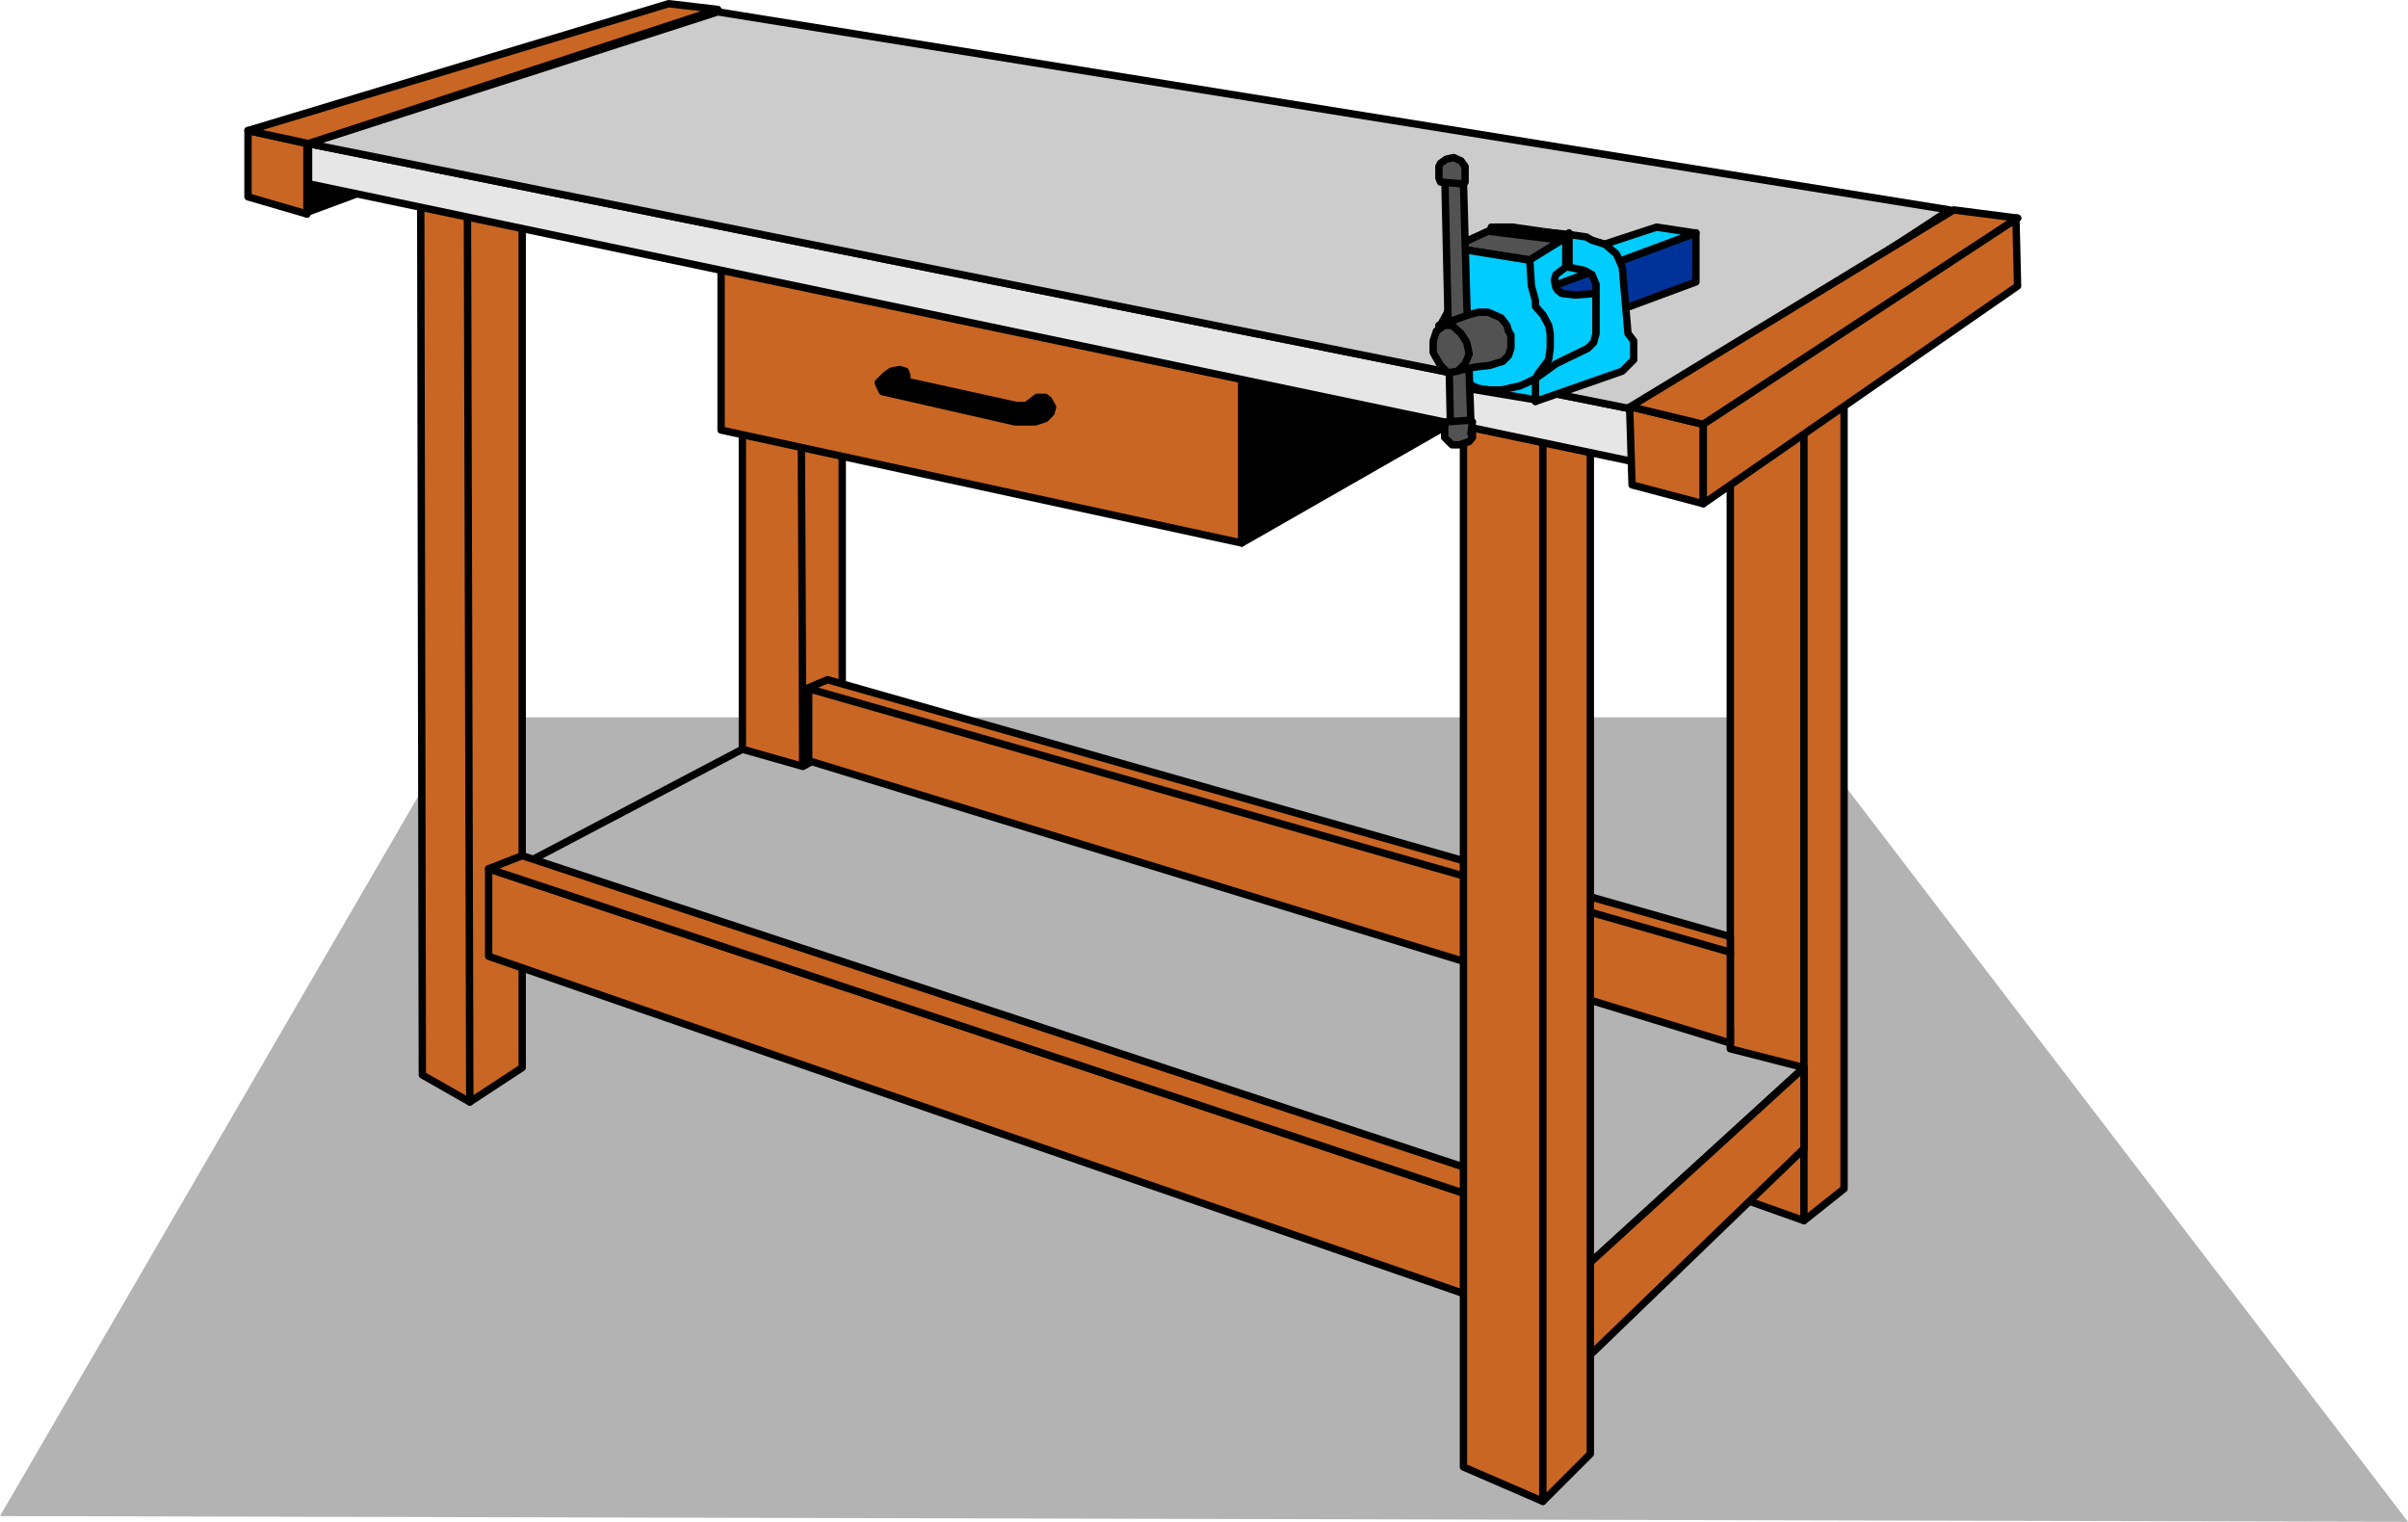
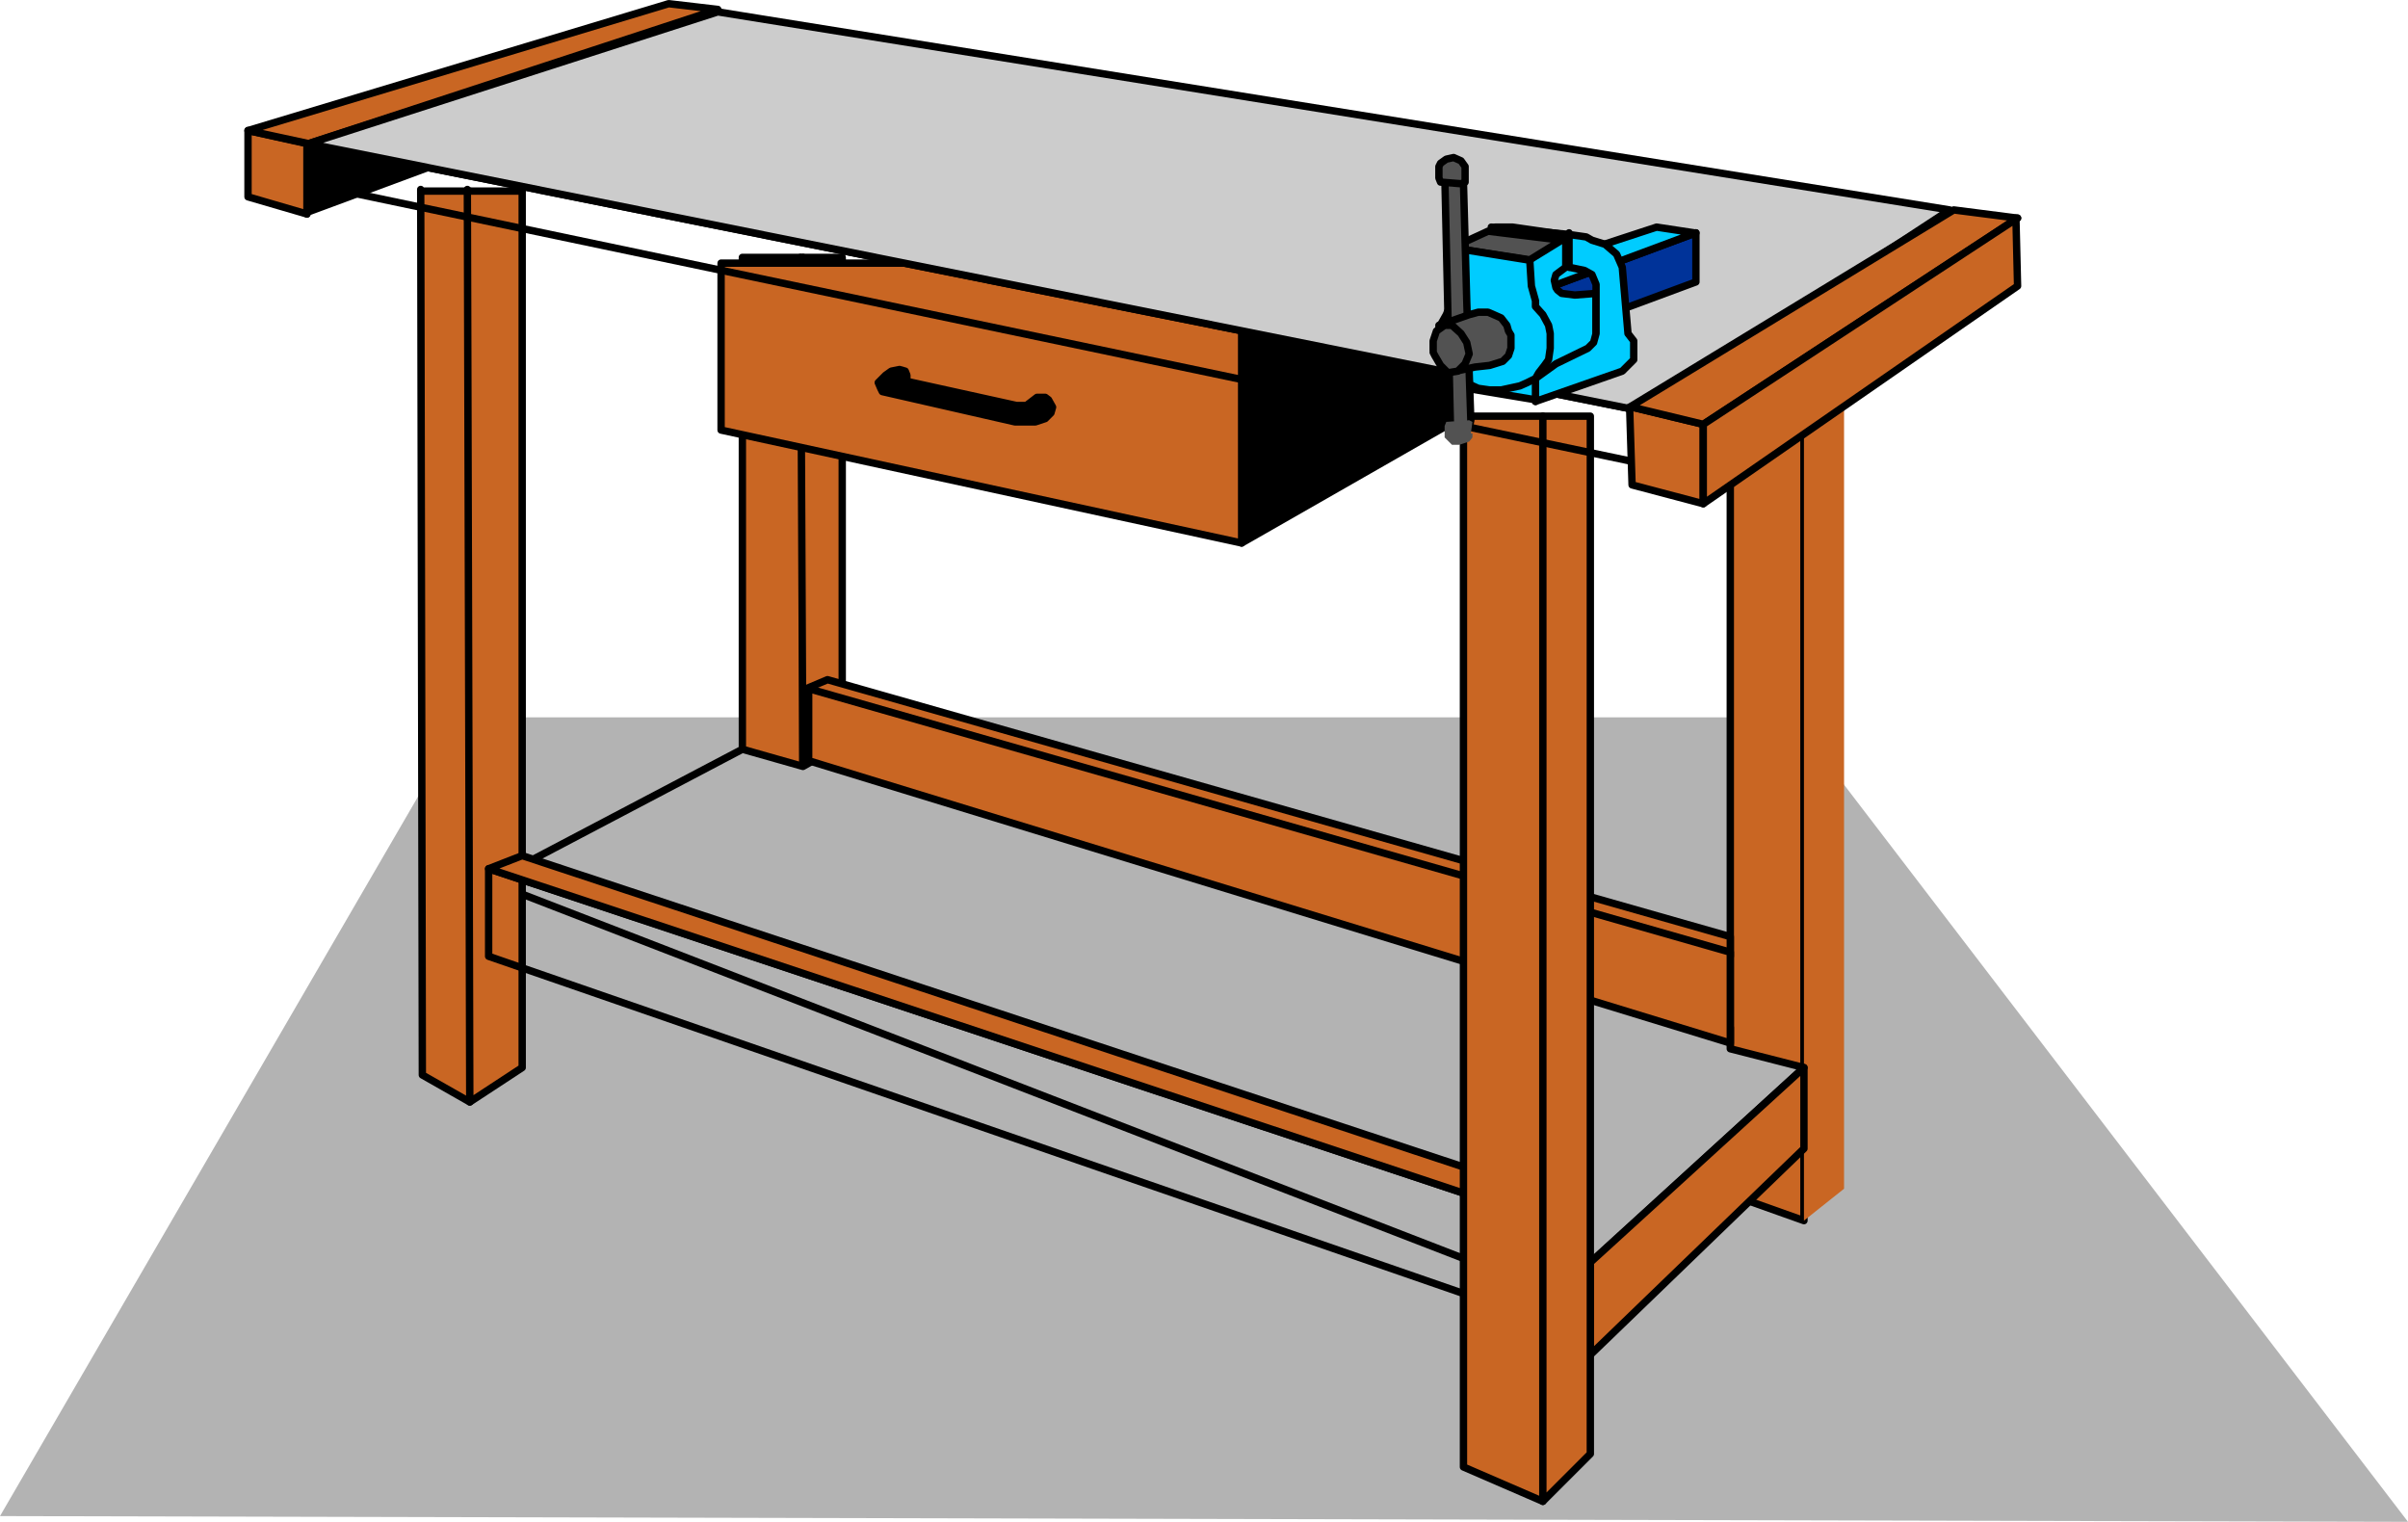
<svg xmlns="http://www.w3.org/2000/svg" xmlns:ns1="http://sodipodi.sourceforge.net/DTD/sodipodi-0.dtd" xmlns:ns2="http://www.inkscape.org/namespaces/inkscape" version="1.0" width="125.79mm" height="79.49mm" id="svg79" ns1:docname="Workbench &amp; Vice.wmf">
  <ns1:namedview id="namedview79" pagecolor="#ffffff" bordercolor="#000000" borderopacity="0.25" ns2:showpageshadow="2" ns2:pageopacity="0.0" ns2:pagecheckerboard="0" ns2:deskcolor="#d1d1d1" ns2:document-units="mm" />
  <defs id="defs1">
    <pattern id="WMFhbasepattern" patternUnits="userSpaceOnUse" width="6" height="6" x="0" y="0" />
  </defs>
  <path style="fill:#b3b3b3;fill-opacity:1;fill-rule:evenodd;stroke:none" d="M 91.142,141.613 H 353.904 L 475.427,300.433 0,299.302 91.627,141.613 v 0 z" id="path1" />
  <path style="fill:#c96623;fill-opacity:1;fill-rule:evenodd;stroke:none" d="M 146.571,154.377 V 50.813 h 11.958 V 154.7 h -11.958 v 0 z" id="path2" />
  <path style="fill:none;stroke:#000000;stroke-width:1.454px;stroke-linecap:round;stroke-linejoin:round;stroke-miterlimit:4;stroke-dasharray:none;stroke-opacity:1" d="M 146.571,154.377 V 50.813 h 11.958 V 154.7 h -11.958 v 0" id="path3" />
  <path style="fill:#c96623;fill-opacity:1;fill-rule:evenodd;stroke:none" d="m 158.045,50.813 0.485,103.887 h 7.757 V 50.813 h -7.757 v 0 z" id="path4" />
  <path style="fill:none;stroke:#000000;stroke-width:1.454px;stroke-linecap:round;stroke-linejoin:round;stroke-miterlimit:4;stroke-dasharray:none;stroke-opacity:1" d="m 158.045,50.813 0.485,103.887 h 7.757 V 50.813 h -7.757 v 0" id="path5" />
  <path style="fill:#c96623;fill-opacity:1;fill-rule:evenodd;stroke:none" d="M 341.622,82.157 V 235.806 l 14.544,5.17 V 82.157 Z" id="path6" />
  <path style="fill:none;stroke:#000000;stroke-width:1.454px;stroke-linecap:round;stroke-linejoin:round;stroke-miterlimit:4;stroke-dasharray:none;stroke-opacity:1" d="M 341.622,82.157 V 235.806 l 14.544,5.17 V 82.157 h -14.544 v 0" id="path7" />
  <path style="fill:#c96623;fill-opacity:1;fill-rule:evenodd;stroke:none" d="m 356.166,240.976 7.918,-6.301 V 78.925 H 356.166 Z" id="path8" />
-   <path style="fill:none;stroke:#000000;stroke-width:1.454px;stroke-linecap:round;stroke-linejoin:round;stroke-miterlimit:4;stroke-dasharray:none;stroke-opacity:1" d="m 356.166,240.976 7.918,-6.301 V 78.925 H 356.166 v 162.051 0" id="path9" />
  <path style="fill:#b3b3b3;fill-opacity:1;fill-rule:evenodd;stroke:none" d="M 307.201,255.517 356.166,210.763 341.622,207.047 v -4.201 l -180.507,-52.994 -2.586,1.454 -11.958,-3.393 -49.773,26.174 206.686,79.975 z" id="path10" />
  <path style="fill:none;stroke:#000000;stroke-width:1.454px;stroke-linecap:round;stroke-linejoin:round;stroke-miterlimit:4;stroke-dasharray:none;stroke-opacity:1" d="M 307.201,255.517 356.166,210.763 341.622,207.047 v -4.201 l -180.507,-52.994 -2.586,1.454 -11.958,-3.393 -49.773,26.174 206.686,79.975 3.717,1.454 v 0" id="path11" />
  <path style="fill:#c96623;fill-opacity:1;fill-rule:evenodd;stroke:none" d="m 83.062,37.403 0.323,174.815 9.373,5.332 V 37.726 h -9.373 v 0 z" id="path12" />
  <path style="fill:none;stroke:#000000;stroke-width:1.454px;stroke-linecap:round;stroke-linejoin:round;stroke-miterlimit:4;stroke-dasharray:none;stroke-opacity:1" d="m 83.062,37.403 0.323,174.815 9.373,5.332 V 37.726 h -9.373 v 0" id="path13" />
  <path style="fill:#c96623;fill-opacity:1;fill-rule:evenodd;stroke:none" d="m 92.273,37.403 0.485,180.147 10.342,-6.786 V 37.726 H 92.758 v 0 z" id="path14" />
  <path style="fill:none;stroke:#000000;stroke-width:1.454px;stroke-linecap:round;stroke-linejoin:round;stroke-miterlimit:4;stroke-dasharray:none;stroke-opacity:1" d="m 92.273,37.403 0.485,180.147 10.342,-6.786 V 37.726 H 92.758 v 0" id="path15" />
-   <path style="fill:#c96623;fill-opacity:1;fill-rule:evenodd;stroke:none" d="M 292.657,256.648 96.475,188.79 v -17.288 l 197.637,65.758 -1.131,19.873 v 0 z" id="path16" />
  <path style="fill:none;stroke:#000000;stroke-width:1.454px;stroke-linecap:round;stroke-linejoin:round;stroke-miterlimit:4;stroke-dasharray:none;stroke-opacity:1" d="M 292.657,256.648 96.475,188.79 v -17.288 l 197.637,65.758 -1.131,19.873 v 0" id="path17" />
  <path style="fill:#c96623;fill-opacity:1;fill-rule:evenodd;stroke:none" d="m 96.475,171.503 6.626,-2.585 191.011,63.172 v 5.17 z" id="path18" />
  <path style="fill:none;stroke:#000000;stroke-width:1.454px;stroke-linecap:round;stroke-linejoin:round;stroke-miterlimit:4;stroke-dasharray:none;stroke-opacity:1" d="m 96.475,171.503 6.626,-2.585 191.011,63.172 v 5.17 L 96.475,171.503 v 0" id="path19" />
  <path style="fill:#000000;fill-opacity:1;fill-rule:evenodd;stroke:none" d="M 288.94,82.157 245.147,107.199 V 51.944 h 43.794 z" id="path20" />
  <path style="fill:none;stroke:#000000;stroke-width:1.454px;stroke-linecap:round;stroke-linejoin:round;stroke-miterlimit:4;stroke-dasharray:none;stroke-opacity:1" d="M 288.94,82.157 245.147,107.199 V 51.944 h 43.794 v 30.213 0" id="path21" />
  <path style="fill:#c96623;fill-opacity:1;fill-rule:evenodd;stroke:none" d="M 245.147,107.199 142.369,84.903 V 51.944 h 102.777 z" id="path22" />
  <path style="fill:none;stroke:#000000;stroke-width:1.454px;stroke-linecap:round;stroke-linejoin:round;stroke-miterlimit:4;stroke-dasharray:none;stroke-opacity:1" d="M 245.147,107.199 142.369,84.903 V 51.944 h 102.777 v 55.256 0" id="path23" />
  <path style="fill:#000000;fill-opacity:1;fill-rule:evenodd;stroke:none" d="m 207.009,78.925 0.808,1.454 -0.323,1.131 -1.131,1.131 -1.939,0.646 h -2.262 -1.778 l -26.179,-5.978 -0.323,-0.646 -0.485,-1.131 0.808,-0.808 0.646,-0.646 1.131,-0.808 1.616,-0.323 1.131,0.323 0.323,0.808 v 0.646 l -0.323,0.485 21.978,4.847 h 1.939 l 2.101,-1.616 h 1.616 z" id="path24" />
  <path style="fill:none;stroke:#000000;stroke-width:1.454px;stroke-linecap:round;stroke-linejoin:round;stroke-miterlimit:4;stroke-dasharray:none;stroke-opacity:1" d="m 207.009,78.925 0.808,1.454 -0.323,1.131 -1.131,1.131 -1.939,0.646 h -2.262 -1.778 l -26.179,-5.978 -0.323,-0.646 -0.485,-1.131 0.808,-0.808 0.646,-0.646 1.131,-0.808 1.616,-0.323 1.131,0.323 0.323,0.808 v 0.646 l -0.323,0.485 21.978,4.847 h 1.939 l 2.101,-1.616 h 1.616 l 0.646,0.485 v 0" id="path25" />
  <path style="fill:#c96623;fill-opacity:1;fill-rule:evenodd;stroke:none" d="m 356.166,210.763 v 15.995 l -42.178,40.715 v -18.257 z" id="path26" />
  <path style="fill:none;stroke:#000000;stroke-width:1.454px;stroke-linecap:round;stroke-linejoin:round;stroke-miterlimit:4;stroke-dasharray:none;stroke-opacity:1" d="m 356.166,210.763 v 15.995 l -42.178,40.715 v -18.257 L 356.166,210.763 v 0" id="path27" />
  <path style="fill:#c96623;fill-opacity:1;fill-rule:evenodd;stroke:none" d="m 159.176,135.958 4.202,-1.777 178.245,50.732 v 3.878 l -181.961,-52.348 v 0 z" id="path28" />
  <path style="fill:none;stroke:#000000;stroke-width:1.454px;stroke-linecap:round;stroke-linejoin:round;stroke-miterlimit:4;stroke-dasharray:none;stroke-opacity:1" d="m 159.176,135.958 4.202,-1.777 178.245,50.732 v 3.878 l -181.961,-52.348 v 0" id="path29" />
  <path style="fill:#c96623;fill-opacity:1;fill-rule:evenodd;stroke:none" d="m 341.622,187.983 -181.961,-52.024 v 14.218 l 181.961,55.74 z" id="path30" />
  <path style="fill:none;stroke:#000000;stroke-width:1.454px;stroke-linecap:round;stroke-linejoin:round;stroke-miterlimit:4;stroke-dasharray:none;stroke-opacity:1" d="m 341.622,187.983 -181.961,-52.024 v 14.218 l 181.961,55.74 v -17.934 0" id="path31" />
  <path style="fill:#c96623;fill-opacity:1;fill-rule:evenodd;stroke:none" d="M 288.94,82.157 V 289.608 l 15.675,6.786 V 82.157 Z" id="path32" />
  <path style="fill:none;stroke:#000000;stroke-width:1.454px;stroke-linecap:round;stroke-linejoin:round;stroke-miterlimit:4;stroke-dasharray:none;stroke-opacity:1" d="M 288.94,82.157 V 289.608 l 15.675,6.786 V 82.157 h -15.675 v 0" id="path33" />
  <path style="fill:#c96623;fill-opacity:1;fill-rule:evenodd;stroke:none" d="m 304.616,296.394 9.373,-9.371 V 82.157 h -9.373 z" id="path34" />
  <path style="fill:none;stroke:#000000;stroke-width:1.454px;stroke-linecap:round;stroke-linejoin:round;stroke-miterlimit:4;stroke-dasharray:none;stroke-opacity:1" d="m 304.616,296.394 9.373,-9.371 V 82.157 h -9.373 v 214.237 0" id="path35" />
  <path style="fill:#000000;fill-opacity:1;fill-rule:evenodd;stroke:none" d="M 60.6,41.927 141.238,12.037 V 2.343 L 60.923,28.355 l -0.323,13.895 v 0 z" id="path36" />
  <path style="fill:none;stroke:#000000;stroke-width:1.454px;stroke-linecap:round;stroke-linejoin:round;stroke-miterlimit:4;stroke-dasharray:none;stroke-opacity:1" d="M 60.6,41.927 141.238,12.037 V 2.343 L 60.923,28.355 l -0.323,13.895 v 0" id="path37" />
  <path style="fill:#c96623;fill-opacity:1;fill-rule:evenodd;stroke:none" d="m 48.965,25.77 v 13.087 l 11.635,3.393 V 28.355 Z" id="path38" />
  <path style="fill:none;stroke:#000000;stroke-width:1.454px;stroke-linecap:round;stroke-linejoin:round;stroke-miterlimit:4;stroke-dasharray:none;stroke-opacity:1" d="m 48.965,25.77 v 13.087 l 11.635,3.393 V 28.355 L 48.965,25.77 v 0" id="path39" />
  <path style="fill:#c96623;fill-opacity:1;fill-rule:evenodd;stroke:none" d="M 141.723,1.858 60.923,28.355 48.965,25.77 132.027,0.727 Z" id="path40" />
  <path style="fill:none;stroke:#000000;stroke-width:1.454px;stroke-linecap:round;stroke-linejoin:round;stroke-miterlimit:4;stroke-dasharray:none;stroke-opacity:1" d="M 141.723,1.858 60.923,28.355 48.965,25.77 132.027,0.727 141.723,1.858 v 0" id="path41" />
-   <path style="fill:#e6e6e6;fill-opacity:1;fill-rule:evenodd;stroke:none" d="M 60.923,28.355 324.331,81.187 V 91.528 L 60.923,36.272 Z" id="path42" />
  <path style="fill:none;stroke:#000000;stroke-width:1.454px;stroke-linecap:round;stroke-linejoin:round;stroke-miterlimit:4;stroke-dasharray:none;stroke-opacity:1" d="M 60.923,28.355 324.331,81.187 V 91.528 L 60.923,36.272 v -7.917 0" id="path43" />
  <path style="fill:#cccccc;fill-opacity:1;fill-rule:evenodd;stroke:none" d="M 60.923,28.355 141.723,2.343 384.931,41.442 324.331,81.187 Z" id="path44" />
  <path style="fill:none;stroke:#000000;stroke-width:1.454px;stroke-linecap:round;stroke-linejoin:round;stroke-miterlimit:4;stroke-dasharray:none;stroke-opacity:1" d="M 60.923,28.355 141.723,2.343 384.931,41.442 324.331,81.187 60.923,28.355 v 0" id="path45" />
  <path style="fill:#c96623;fill-opacity:1;fill-rule:evenodd;stroke:none" d="m 321.745,80.379 0.485,15.349 14.059,3.716 V 83.772 l -14.059,-3.393 v 0 z" id="path46" />
  <path style="fill:none;stroke:#000000;stroke-width:1.454px;stroke-linecap:round;stroke-linejoin:round;stroke-miterlimit:4;stroke-dasharray:none;stroke-opacity:1" d="m 321.745,80.379 0.485,15.349 14.059,3.716 V 83.772 l -14.059,-3.393 v 0" id="path47" />
  <path style="fill:#c96623;fill-opacity:1;fill-rule:evenodd;stroke:none" d="m 321.745,80.379 63.994,-38.937 12.605,1.616 -62.054,40.715 -14.059,-3.393 v 0 z" id="path48" />
  <path style="fill:none;stroke:#000000;stroke-width:1.454px;stroke-linecap:round;stroke-linejoin:round;stroke-miterlimit:4;stroke-dasharray:none;stroke-opacity:1" d="m 321.745,80.379 63.994,-38.937 12.605,1.616 -62.054,40.715 -14.059,-3.393 v 0" id="path49" />
  <path style="fill:#c96623;fill-opacity:1;fill-rule:evenodd;stroke:none" d="m 398.02,43.058 0.323,13.41 -62.054,42.977 V 83.772 l 62.054,-40.715 v 0 z" id="path50" />
  <path style="fill:none;stroke:#000000;stroke-width:1.454px;stroke-linecap:round;stroke-linejoin:round;stroke-miterlimit:4;stroke-dasharray:none;stroke-opacity:1" d="m 398.02,43.058 0.323,13.41 -62.054,42.977 V 83.772 l 62.054,-40.715 v 0" id="path51" />
  <path style="fill:#003399;fill-opacity:1;fill-rule:evenodd;stroke:none" d="m 317.382,62.122 17.453,-6.463 v -9.694 l -29.088,10.825 11.958,5.655 v 0 z" id="path52" />
  <path style="fill:none;stroke:#000000;stroke-width:1.454px;stroke-linecap:round;stroke-linejoin:round;stroke-miterlimit:4;stroke-dasharray:none;stroke-opacity:1" d="m 317.382,62.122 17.453,-6.463 v -9.694 l -29.088,10.825 11.958,5.655 v 0" id="path53" />
  <path style="fill:#00ccff;fill-opacity:1;fill-rule:evenodd;stroke:none" d="m 334.512,45.966 -7.434,-1.131 -27.634,9.048 6.302,2.908 29.088,-10.825 v 0 z" id="path54" />
  <path style="fill:none;stroke:#000000;stroke-width:1.454px;stroke-linecap:round;stroke-linejoin:round;stroke-miterlimit:4;stroke-dasharray:none;stroke-opacity:1" d="m 334.512,45.966 -7.434,-1.131 -27.634,9.048 6.302,2.908 29.088,-10.825 v 0" id="path55" />
  <path style="fill:#000000;fill-opacity:1;fill-rule:evenodd;stroke:none" d="m 309.787,52.752 -15.352,-2.262 v -5.655 l 15.352,1.454 z" id="path56" />
  <path style="fill:none;stroke:#000000;stroke-width:1.454px;stroke-linecap:round;stroke-linejoin:round;stroke-miterlimit:4;stroke-dasharray:none;stroke-opacity:1" d="m 309.787,52.752 -15.352,-2.262 v -5.655 l 15.352,1.454 v 6.463 0" id="path57" />
  <path style="fill:#00ccff;fill-opacity:1;fill-rule:evenodd;stroke:none" d="m 315.12,57.922 -4.202,0.323 -2.586,-0.323 -0.808,-0.646 -0.323,-0.485 -0.323,-1.454 0.323,-1.131 1.939,-1.454 v -5.978 l -4.525,1.131 -1.454,1.454 -1.131,1.131 v 0.808 l -0.808,4.847 v 2.1 l 0.808,2.262 1.131,1.939 1.454,2.262 0.323,2.585 v 1.454 l -0.323,1.131 -1.454,2.585 -1.131,0.808 0.646,2.262 10.827,-5.655 1.616,-2.585 v -1.454 z" id="path58" />
  <path style="fill:none;stroke:#000000;stroke-width:1.454px;stroke-linecap:round;stroke-linejoin:round;stroke-miterlimit:4;stroke-dasharray:none;stroke-opacity:1" d="m 315.12,57.922 -4.202,0.323 -2.586,-0.323 -0.808,-0.646 -0.323,-0.485 -0.323,-1.454 0.323,-1.131 1.939,-1.454 v -5.978 l -4.525,1.131 -1.454,1.454 -1.131,1.131 v 0.808 l -0.808,4.847 v 2.1 l 0.808,2.262 1.131,1.939 1.454,2.262 0.323,2.585 v 1.454 l -0.323,1.131 -1.454,2.585 -1.131,0.808 0.646,2.262 10.827,-5.655 1.616,-2.585 v -1.454 -7.917 0" id="path59" />
  <path style="fill:#006696;fill-opacity:1;fill-rule:evenodd;stroke:none" d="m 312.049,46.774 -13.413,-1.939 h -3.394 l 14.544,1.939 z" id="path60" />
  <path style="fill:none;stroke:#000000;stroke-width:1.454px;stroke-linecap:round;stroke-linejoin:round;stroke-miterlimit:4;stroke-dasharray:none;stroke-opacity:1" d="m 312.049,46.774 -13.413,-1.939 h -3.394 l 14.544,1.939 h 2.262 v 0" id="path61" />
  <path style="fill:#525252;fill-opacity:1;fill-rule:evenodd;stroke:none" d="m 287.486,48.551 6.302,-2.908 14.544,1.777 -6.302,3.878 -14.544,-2.262 v 0 z" id="path62" />
  <path style="fill:none;stroke:#000000;stroke-width:1.454px;stroke-linecap:round;stroke-linejoin:round;stroke-miterlimit:4;stroke-dasharray:none;stroke-opacity:1" d="m 287.486,48.551 6.302,-2.908 14.544,1.777 -6.302,3.878 -14.544,-2.262 v 0" id="path63" />
  <path style="fill:#00ccff;fill-opacity:1;fill-rule:evenodd;stroke:none" d="m 309.787,45.966 v 6.786 l 3.07,0.646 1.454,0.808 0.808,1.939 v 9.694 l -0.485,1.777 -1.131,1.131 -6.302,3.07 -4.04,2.908 v 4.524 l 17.13,-5.978 1.131,-1.131 1.131,-1.131 v -1.777 -1.939 l -1.131,-1.454 -1.131,-13.087 -1.131,-2.585 -2.262,-1.939 -2.586,-0.808 -1.131,-0.646 -3.394,-0.485 v 0 z" id="path64" />
  <path style="fill:none;stroke:#000000;stroke-width:1.454px;stroke-linecap:round;stroke-linejoin:round;stroke-miterlimit:4;stroke-dasharray:none;stroke-opacity:1" d="m 309.787,45.966 v 6.786 l 3.07,0.646 1.454,0.808 0.808,1.939 v 9.694 l -0.485,1.777 -1.131,1.131 -6.302,3.07 -4.04,2.908 v 4.524 l 17.13,-5.978 1.131,-1.131 1.131,-1.131 v -1.777 -1.939 l -1.131,-1.454 -1.131,-13.087 -1.131,-2.585 -2.262,-1.939 -2.586,-0.808 -1.131,-0.646 -3.394,-0.485 v 0" id="path65" />
  <path style="fill:#00ccff;fill-opacity:1;fill-rule:evenodd;stroke:none" d="M 303.161,78.925 286.678,76.179 v -5.978 l 16.483,1.131 v 7.917 0 z" id="path66" />
  <path style="fill:none;stroke:#000000;stroke-width:1.454px;stroke-linecap:round;stroke-linejoin:round;stroke-miterlimit:4;stroke-dasharray:none;stroke-opacity:1" d="M 303.161,78.925 286.678,76.179 v -5.978 l 16.483,1.131 v 7.917 0" id="path67" />
  <path style="fill:#00ccff;fill-opacity:1;fill-rule:evenodd;stroke:none" d="m 301.545,51.297 -14.059,-2.262 0.323,4.039 -0.323,4.524 -0.808,1.777 -1.131,2.747 -1.454,2.585 0.646,2.585 1.131,2.585 2.586,3.716 1.616,1.616 v 0.646 l 1.778,0.808 2.262,0.323 h 2.262 l 3.717,-0.808 1.454,-0.646 1.616,-0.808 0.646,-1.131 1.131,-1.454 0.808,-1.131 0.323,-2.262 v -2.908 l -0.323,-1.616 -1.131,-2.1 -1.454,-1.616 v -1.131 l -0.808,-2.908 -0.323,-5.17 v 0 z" id="path68" />
  <path style="fill:none;stroke:#000000;stroke-width:1.454px;stroke-linecap:round;stroke-linejoin:round;stroke-miterlimit:4;stroke-dasharray:none;stroke-opacity:1" d="m 301.545,51.297 -14.059,-2.262 0.323,4.039 -0.323,4.524 -0.808,1.777 -1.131,2.747 -1.454,2.585 0.646,2.585 1.131,2.585 2.586,3.716 1.616,1.616 v 0.646 l 1.778,0.808 2.262,0.323 h 2.262 l 3.717,-0.808 1.454,-0.646 1.616,-0.808 0.646,-1.131 1.131,-1.454 0.808,-1.131 0.323,-2.262 v -2.908 l -0.323,-1.616 -1.131,-2.1 -1.454,-1.616 v -1.131 l -0.808,-2.908 -0.323,-5.17 v 0" id="path69" />
  <path style="fill:#525252;fill-opacity:1;fill-rule:evenodd;stroke:none" d="m 288.94,35.949 0.646,23.427 0.808,23.589 -0.323,1.454 h -1.131 -1.454 l -0.808,-0.323 -0.323,-0.808 -1.131,-49.924 z" id="path70" />
  <path style="fill:none;stroke:#000000;stroke-width:1.454px;stroke-linecap:round;stroke-linejoin:round;stroke-miterlimit:4;stroke-dasharray:none;stroke-opacity:1" d="m 288.94,35.949 0.646,23.427 0.808,23.589 -0.323,1.454 h -1.131 -1.454 l -0.808,-0.323 -0.323,-0.808 -1.131,-49.924 3.717,2.585 v 0" id="path71" />
  <path style="fill:#525252;fill-opacity:1;fill-rule:evenodd;stroke:none" d="m 290.395,85.55 0.323,-2.262 -0.646,-0.323 -4.525,0.323 -0.323,0.808 v 2.262 l 0.323,0.323 1.131,1.131 h 1.454 l 1.939,-0.646 0.646,-0.808 v -0.808 0 z" id="path72" />
-   <path style="fill:none;stroke:#000000;stroke-width:1.454px;stroke-linecap:round;stroke-linejoin:round;stroke-miterlimit:4;stroke-dasharray:none;stroke-opacity:1" d="m 290.395,85.55 0.323,-2.262 -0.646,-0.323 -4.525,0.323 -0.323,0.808 v 2.262 l 0.323,0.323 1.131,1.131 h 1.454 l 1.939,-0.646 0.646,-0.808 v -0.808 0" id="path73" />
  <path style="fill:#525252;fill-opacity:1;fill-rule:evenodd;stroke:none" d="m 289.264,33.364 v 2.585 l -0.808,0.323 -4.04,-0.323 -0.323,-0.808 v -2.262 l 0.323,-0.646 1.131,-0.808 1.454,-0.323 1.454,0.646 0.808,1.131 z" id="path74" />
  <path style="fill:none;stroke:#000000;stroke-width:1.454px;stroke-linecap:round;stroke-linejoin:round;stroke-miterlimit:4;stroke-dasharray:none;stroke-opacity:1" d="m 289.264,33.364 v 2.585 l -0.808,0.323 -4.04,-0.323 -0.323,-0.808 v -2.262 l 0.323,-0.646 1.131,-0.808 1.454,-0.323 1.454,0.646 0.808,1.131 v 0.485 0" id="path75" />
  <path style="fill:#525252;fill-opacity:1;fill-rule:evenodd;stroke:none" d="m 287.486,73.271 3.717,-0.808 2.909,-0.323 2.586,-0.808 1.131,-1.131 0.485,-1.454 v -1.454 -1.131 l -0.485,-0.808 -0.323,-1.131 -1.131,-1.454 -1.454,-0.646 -1.131,-0.485 h -1.454 -0.485 l -1.778,0.485 -5.979,2.1 z" id="path76" />
  <path style="fill:none;stroke:#000000;stroke-width:1.454px;stroke-linecap:round;stroke-linejoin:round;stroke-miterlimit:4;stroke-dasharray:none;stroke-opacity:1" d="m 287.486,73.271 3.717,-0.808 2.909,-0.323 2.586,-0.808 1.131,-1.131 0.485,-1.454 v -1.454 -1.131 l -0.485,-0.808 -0.323,-1.131 -1.131,-1.454 -1.454,-0.646 -1.131,-0.485 h -1.454 -0.485 l -1.778,0.485 -5.979,2.1 3.394,9.048 v 0" id="path77" />
  <path style="fill:#525252;fill-opacity:1;fill-rule:evenodd;stroke:none" d="m 282.961,69.231 v -1.939 l 0.646,-1.939 1.616,-1.131 h 1.454 l 1.778,1.616 1.131,1.777 0.485,2.262 -0.808,1.939 -1.454,1.454 -1.939,0.323 -1.454,-1.454 -1.131,-1.939 -0.323,-0.646 v 0 z" id="path78" />
  <path style="fill:none;stroke:#000000;stroke-width:1.454px;stroke-linecap:round;stroke-linejoin:round;stroke-miterlimit:4;stroke-dasharray:none;stroke-opacity:1" d="m 282.961,69.231 v -1.939 l 0.646,-1.939 1.616,-1.131 h 1.454 l 1.778,1.616 1.131,1.777 0.485,2.262 -0.808,1.939 -1.454,1.454 -1.939,0.323 -1.454,-1.454 -1.131,-1.939 -0.323,-0.646 v 0" id="path79" />
</svg>